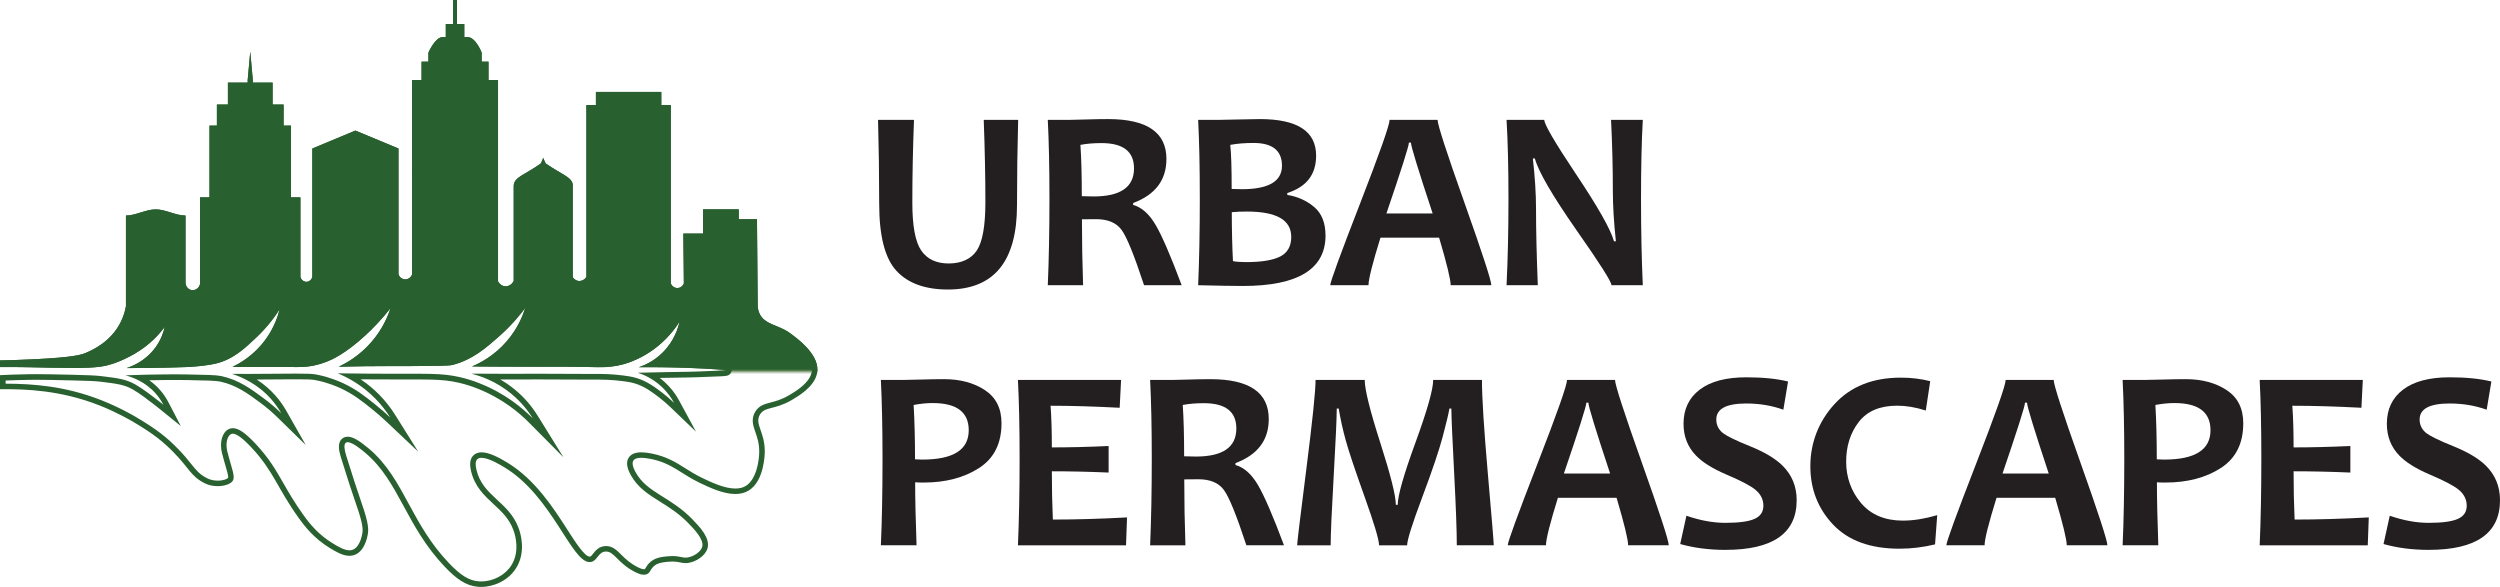
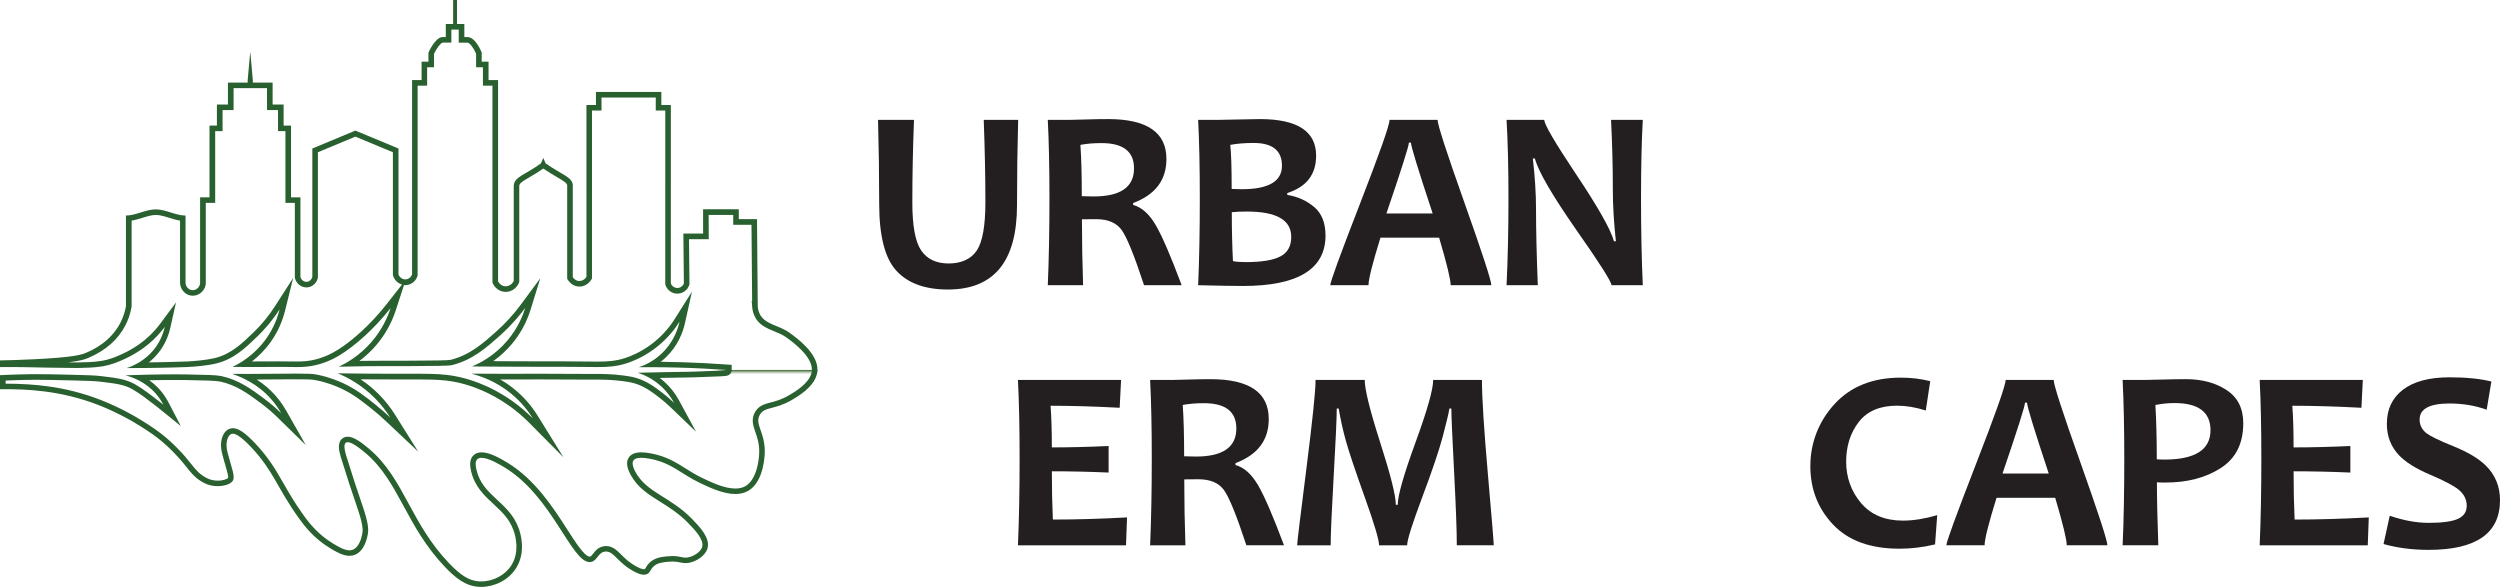
<svg xmlns="http://www.w3.org/2000/svg" id="Layer_2" viewBox="0 0 1345.67 315.97">
  <defs>
    <style>.cls-1{fill:#29602f;}.cls-2{fill:url(#linear-gradient);}.cls-3{fill:#231f20;}</style>
    <linearGradient id="linear-gradient" x1="413.11" y1="201.54" x2="413.11" y2="199.18" gradientUnits="userSpaceOnUse">
      <stop offset="0" stop-color="#3d6932" stop-opacity="0" />
      <stop offset=".16" stop-color="#3d6932" stop-opacity=".09" />
      <stop offset=".43" stop-color="#3d6932" stop-opacity=".32" />
      <stop offset=".76" stop-color="#3d6932" stop-opacity=".69" />
      <stop offset="1" stop-color="#3d6932" />
    </linearGradient>
  </defs>
  <g id="Layer_1-2">
-     <path class="cls-1" d="m440,199.13h-49.16c-3.92-.28-7.89-.53-11.92-.73-12.1-.62-23.8-.84-35.06-.73,2.91-.98,7.98-3.12,12.72-7.79,6.48-6.36,8.52-13.65,9.2-16.74-2.73,4.24-7.31,10.19-14.39,15.25-5.96,4.26-11.33,6.21-12.65,6.67-1.23.43-3.49,1.17-6.39,1.75-5.85,1.18-10.08.92-16.47.72-4.79-.15-9.58-.19-14.37-.21-10.56-.03-21.13.15-31.7.04-6.86-.07-12.41-.1-15.74-.11,4.15-1.74,11.7-5.55,18.48-13.31,6.1-6.98,8.89-14.07,10.18-18.25-2.97,4.03-7.58,9.64-14.13,15.38-7.07,6.2-14.26,12.49-24.85,15.28-2.16.57-9.91.62-25.42.7-8.06.04-12.3-.04-21.96.08-5.96.07-10.84.18-14.06.26,4.17-1.95,11.29-5.92,17.75-13.45,5.94-6.91,8.79-13.86,10.18-18.12-5.01,6.37-9.8,11.21-13.53,14.65-10.88,10.03-18.17,13.14-20.33,14-2.74,1.1-4.89,1.67-5.61,1.86-5.51,1.42-9.48,1.28-15.44,1.2-6.96-.09-13.93.05-20.89,0-4.05-.02-7.33-.04-9.32-.05,3.98-1.9,11.54-6.17,17.74-14.64,4.62-6.31,6.68-12.47,7.66-16.41-4.69,7.42-9.7,12.67-13.46,16.09-6.32,5.76-12.21,11.13-21.11,13.22-4.36,1.02-11.14,1.66-15.17,1.82-.73.03-3.54.13-6.91.22-1.76.05-3.73.1-5.94.15-5.22.11-11.92.2-19.78.19,2.89-.93,10.26-3.76,15.64-11.26,2.97-4.14,4.27-8.22,4.88-10.93-1.34,1.8-3.36,4.29-6.13,6.93-1.83,1.74-7.14,6.56-15.53,10.39-3.01,1.37-6.83,3.12-12.09,3.98-4.33.7-9.55.79-11.98.83-1.08.02-1.9.02-2.44.01-8.83-.04-20.85-.31-23.19-.36-4.04-.09-10-.17-17.33-.12v-3.59c4.42-.08,10.81-.25,18.51-.63,21.51-1.07,25.4-2.43,27.96-3.54,3.32-1.42,13.02-5.76,18.35-16.12,1.78-3.46,2.58-6.64,2.98-8.88v-48.81c5.26,0,10.78-3.32,16.04-3.32s10.6,3.32,16.03,3.32v36.08c0,2.01,1.42,3.71,3.23,4.03,2.07.37,4.25-1.15,4.61-3.47v-46.45h5.06v-38.61h3.98v-11.34h5.93v-11.8h10.64v-1.37l1.39-15.35,1.38,15.35v1.37h10.65v11.8h5.92v11.34h3.99v38.61h5.06v42.89c.45,1.7,2.06,2.78,3.65,2.57,1.33-.18,2.44-1.24,2.76-2.64v-69.09l23.18-9.66,23.19,9.66v67.66c.46,1.53,1.8,2.63,3.34,2.77,1.73.15,3.39-.95,3.98-2.67V43.1h5.11v-9.89h3.69v-4.87s3.61-8.39,7.69-8.39h1.66v-7.03h3.95V0h2.05v12.92h3.96v7.03h1.65c4.55,0,7.7,8.39,7.7,8.39v4.87h3.68v9.89h5.12v108.32c.06.13,1.21,2.41,3.67,2.66,1.97.2,3.92-.97,4.77-2.91v-51.18c0-.21.02-.36.05-.56.62-4.27,6.15-5.47,14.45-11.37.33-.23,1.33-3.03,1.4-3.08.07.05,1.07,2.85,1.42,3.08,8.6,5.92,14.06,7.29,14.46,11.35,0,.08.02.3,0,.58v49.2c.15.24,1.12,1.73,2.97,2.02,1.68.25,3.41-.59,4.38-2.15V56.51h5.12v-7.03h35.2v7.03h5.12v96.05c.54,1.52,2,2.53,3.59,2.49,1.53-.03,2.89-1.02,3.42-2.47l-.27-26.82h10.63c-.01-4.36-.02-8.71-.02-13.06h19.22v5.31h9.81l.4,47.01h-.01c.07.88.28,2.19.89,3.61,2.68,6.2,10.25,6.21,16.23,10.53,4.05,2.93,15.17,10.98,15.02,19.97Z" />
    <path class="cls-2" d="m440,199.13c-.01.27-.03.53-.05.8-.03.38-.09.74-.17,1.1-.03.19-.08.38-.13.56h-53.44v-1.99h.07c.31-.02.6-.04.87-.05.14-.01.27-.01.4-.02.24-.02.48-.03.69-.05.29,0,.56-.03.8-.05.12-.01.23-.02.34-.03.49-.04.86-.09,1.1-.13.07,0,.13-.03.18-.04.12-.03.18-.06.18-.09h0s49.16-.01,49.16-.01Z" />
    <path class="cls-1" d="m246.92,15.92v7.03h4.65c1.3,0,3.51,3.11,4.7,5.96v7.3h3.68v9.89h5.12v105.98l.28.6c.68,1.47,2.72,4.05,6.09,4.39.25.02.5.04.74.04,3.04,0,5.82-1.86,7.08-4.73l.25-.58v-51.8s0-.08.02-.14c.19-1.32,2.03-2.45,5.54-4.5,2.04-1.19,4.55-2.66,7.36-4.63,2.75,1.88,5.21,3.32,7.19,4.48,3.49,2.05,5.5,3.28,5.68,4.43,0,0,0,0,0,.01,0,.05,0,.13,0,.23v.05s0,.05,0,.05v50.06l.46.73c.42.68,2.04,2.92,5.07,3.4.34.05.69.08,1.03.08,2.52,0,4.95-1.38,6.34-3.61l.45-.73V59.51h5.12v-7.03h29.2v7.03h5.12v93.57l.17.49c.95,2.68,3.5,4.49,6.33,4.49h.15c2.75-.06,5.23-1.84,6.18-4.44l.19-.51v-.55s-.24-23.79-.24-23.79h10.61v-3.01c-.01-3.36-.02-6.7-.03-10.05h13.22v5.31h9.83l.35,41.01h-.23l.26,3.24c.09,1.09.35,2.76,1.13,4.56,2.15,4.98,6.52,6.77,10.75,8.5,2.22.91,4.51,1.85,6.48,3.27,3.43,2.48,13.87,10.04,13.78,17.46,0,.2-.02.4-.04.6v.05c-.02.21-.05.43-.11.68l-.02.09v.09c-.03.08-.05.15-.07.23v.03s-.02.03-.02.03c-1.45,5.71-8.93,10.08-12.13,11.95-3.98,2.33-7.19,3.16-9.77,3.83-3.34.86-6.5,1.68-8.5,5.26-2.15,3.84-.94,7.33.24,10.7.97,2.79,2.07,5.95,2.07,10.46,0,4.92-1.53,15.12-7.31,18.55-1.54.92-3.35,1.36-5.53,1.36-5.89,0-12.76-3.27-17.77-5.66l-.08-.04c-3.45-1.65-6.29-3.44-9.03-5.16-5.25-3.31-10.22-6.43-18.33-8.02-2.13-.41-3.91-.61-5.46-.61-3.21,0-5.46.94-6.69,2.79-1.51,2.28-1.18,5.34,1.01,9.34,3.75,6.89,9.64,10.57,15.88,14.47,4.97,3.11,10.1,6.32,15.19,11.57,3.21,3.31,8.58,8.86,7.41,12.77-.73,2.48-4.28,5.07-7.75,5.64-.42.07-.81.11-1.18.11-.73,0-1.4-.14-2.25-.31-1.21-.25-2.72-.55-4.86-.55-.9,0-1.83.05-2.84.16-3.09.32-6.58.69-9.4,3.39-1.08,1.03-1.66,2.01-2.08,2.73-.35.6-.43.7-.52.74-.08.04-.22.09-.49.09-1.09,0-2.81-.87-3.37-1.15-4.24-2.14-6.81-4.7-8.87-6.75-2.37-2.36-4.61-4.59-8.07-4.59-.1,0-.19,0-.29,0-3.62.13-5.46,2.49-6.67,4.05-.8,1.02-1.22,1.52-1.7,1.61-.07.01-.14.02-.21.02-2.7,0-7.69-7.76-12.08-14.61-7.26-11.32-17.21-26.82-32.08-35.88-4.32-2.63-9.82-5.64-14.02-5.64-1.75,0-3.19.51-4.28,1.52-2.49,2.3-1.98,6.01-1.38,8.6,1.97,8.38,7.13,13.15,12.12,17.77,4.33,4.01,8.42,7.79,10.68,13.99l.02.05c.05.14.13.34.21.6.84,2.43,3.22,10.94-1.25,18.14-3.31,5.36-9.74,8.82-16.38,8.82-.47,0-.93-.02-1.38-.05-5.14-.42-9.61-3.17-15.94-9.82-10.07-10.57-15.95-21.41-21.64-31.89-5.98-11.02-11.62-21.42-21.37-29.65-5.37-4.54-8.8-6.48-11.47-6.48-1.03,0-1.98.29-2.76.86-2.94,2.14-2.03,6.59-.91,10.23,3.51,11.3,6.14,19.39,8.26,25.44,3.73,10.62,3.65,13.56,3.25,15.67-.83,4.5-2.66,7.64-5.02,8.6-.58.24-1.19.35-1.86.35-2.86,0-6.29-2.09-9.05-3.78-7.54-4.59-12.17-10.23-15.7-15.15-4.85-6.76-8.03-12.3-10.83-17.2-4.14-7.22-7.71-13.46-15-21.24-5.51-5.87-9.16-8.37-12.21-8.37-.87,0-1.67.2-2.4.6-3.45,1.88-4.86,7.18-3.42,12.88.66,2.62,1.3,4.79,1.86,6.71.77,2.63,1.73,5.91,1.4,6.58-.4.51-2.44,1.47-5.56,1.47-2.04,0-4.03-.43-5.59-1.22-4.21-2.12-5.94-4.28-8.8-7.86-1.75-2.19-3.92-4.91-7.18-8.21-5.79-5.88-10.87-10.12-22.53-17-.34-.21-8.52-5.07-18.61-9.03-19.53-7.66-36.94-8.83-51.47-8.87v-1.69c4.08-.18,8.27-.31,12.48-.37,1.49-.02,2.94-.03,4.42-.03,5.05,0,10.45.13,18.62.32,8.3.2,12.56.33,15.78.73,8.54,1.05,12.44,1.53,16.95,4.03,3.71,2.06,8.69,5.92,11.99,8.48.95.74,1.9,1.49,2.83,2.24l11.22,9.09-6.67-12.81c-1.23-2.36-2.73-4.56-4.45-6.53-1.85-2.12-3.85-3.87-5.88-5.3,2.68-.05,5.34-.09,7.98-.12,2.15-.02,4.16-.04,6.28-.04s4.11.02,6.21.06c9.87.19,15.31.29,17.74.81,8.69,1.87,14.88,6.44,21.44,11.28,3.3,2.43,6.45,5.11,9.36,7.96l15.26,14.93-10.55-18.55c-1.66-2.91-3.61-5.65-5.81-8.13-2.9-3.28-6.28-6.17-10.04-8.59,9.5-.04,15.37-.1,18.01-.12.8,0,1.27-.01,1.42-.01.81,0,1.56,0,2.26,0,5.39,0,7.44.07,9.15.32.55.08.97.17,1.38.25l.23.05c5.6,1.12,10.42,3.14,12.79,4.24,6.76,3.13,11.34,6.8,16.64,11.04,2.75,2.2,5.42,4.52,7.96,6.92l17.06,16.1-12.46-19.87c-2.43-3.88-5.29-7.5-8.48-10.74-3.06-3.12-6.42-5.89-10.06-8.31,1.33.01,2.75.02,4.24.03,5.35.03,10.29.05,14.68.05,2.33,0,4,0,5.04,0h1.05c10.24,0,15.88,0,21.03.59,9.66,1.12,16.86,4.26,19.94,5.6,3.33,1.45,8.5,4.04,14.23,8.13,3.7,2.65,7.21,5.63,10.41,8.86l18.57,18.71-13.89-22.4c-3.32-5.35-7.44-10.08-12.27-14.05-2.45-2.02-5.09-3.84-7.87-5.43.41,0,.82,0,1.23,0,1.79,0,3.64,0,5.56,0,5.52-.02,10.05-.03,14.17-.03,8.48,0,15.24.04,25.58.1.61,0,1.22,0,1.83,0h1.27s1.27,0,1.27,0c4.67,0,9.35.06,15.19.84,4.2.56,5.74,1.02,6.24,1.18,5.49,1.67,9.41,4.67,13.2,7.58,2.06,1.58,4.07,3.31,5.97,5.12l13.87,13.3-9.16-16.89c-2.05-3.77-4.7-7.13-7.88-9.97-.81-.73-1.65-1.42-2.52-2.06,1.33-.03,2.67-.05,4-.07l2.73-.04c1.75-.03,4.21-.06,8.74-.14.06,0,6.07-.1,17.84-.64.24-.01.69-.03,1.28-.09.48-.05.9-.1,1.24-.15l.2-.03.13-.04h.01s.02,0,.02,0h.06s.06-.03.06-.03c1.7-.42,2.45-1.81,2.45-3.01v-2.79l-2.78-.2c-3.98-.29-8.01-.54-11.98-.74-7.76-.4-15.61-.64-23.41-.72.93-.73,1.83-1.5,2.68-2.32,6.57-6.28,9.27-13.57,10.37-18.57l3.73-16.85-9.2,14.6c-3.48,5.52-7.9,10.26-13.13,14.07-5.65,4.12-10.92,6.16-13.56,7.02-5.06,1.64-9.19,1.95-15.04,1.95-1.5,0-3.1-.02-4.85-.04h-.75c-7.35-.1-14.71-.1-22.87-.1h-2.15c-7.51,0-14.27,0-21.05-.07-1.54-.02-2.99-.03-4.36-.04,3.68-2.61,7.03-5.67,9.93-9.1,4.62-5.48,8.05-11.75,10.19-18.63l5.23-16.88-10.51,14.21c-3.87,5.24-8.31,10.1-13.18,14.44-6.99,6.24-14.22,12.69-24.57,15.26-1.42.34-9.74.39-22.35.46h-.15c-1.97.01-3.72.02-5.35.02-1.49,0-2.9,0-4.28,0-1.37,0-2.73,0-4.16,0-3.43,0-6.5.02-9.95.06-.95.01-1.91.02-2.86.04,3.25-2.43,6.23-5.21,8.86-8.27,4.84-5.63,8.46-12.07,10.76-19.15l4.35-13.4s.08,0,.12.01c.19.02.38.02.57.02,2.92,0,5.54-1.89,6.5-4.71l.16-.47V46.1h5.11v-9.89h3.69v-7.23c1.53-3.28,3.79-6.01,4.69-6.03h4.66v-7.03h3.96m-103.18,31.54v11.8h5.92v11.34h3.99v38.61h5.06v40.28l.1.38c.75,2.84,3.28,4.83,6.15,4.83.26,0,.53-.02.8-.05,2.56-.35,4.69-2.33,5.28-4.94l.08-.33v-67.43l20.18-8.41,20.19,8.41v66.1l.13.42c.69,2.29,2.54,4.06,4.79,4.68l-8.51,10.82c-4.04,5.13-8.48,9.94-13.21,14.3-6.97,6.43-13.87,11.2-19.41,13.43-2.23.9-4.08,1.44-5.24,1.74-3.72.96-6.72,1.15-10.35,1.15-1.07,0-2.18-.02-3.37-.03h-.93c-1.63-.03-3.39-.05-5.37-.05-2.16,0-4.31.01-6.47.02-2.14.01-4.28.02-6.42.02-.5,0-1.01,0-1.51,0,3.42-2.65,6.96-6.07,10.09-10.48,3.62-5.09,6.23-10.78,7.75-16.91l4.36-17.58-9.79,15.23c-3.29,5.12-7.12,9.81-11.4,13.95-6.29,6.09-12.22,11.84-20.96,13.97-4.43,1.08-11.38,1.68-14.97,1.83-.64.03-3.46.13-6.87.22-1.75.05-3.71.1-5.92.15-2.55.05-5.15.1-7.78.13,2.14-1.71,4.26-3.82,6.14-6.45,2.57-3.59,4.38-7.63,5.37-12.02l3.11-13.81-8.44,11.37c-1.74,2.34-3.69,4.54-5.79,6.55-2.87,2.74-7.76,6.66-14.7,9.83-2.92,1.33-6.55,2.99-11.49,3.77-4.09.65-9.2.73-11.39.76-.74.01-1.36.01-1.83.01h-.54c-1.22,0-2.53-.02-3.95-.03,6.58-.76,9.1-1.6,11.07-2.45,9.21-3.94,15.89-9.83,19.84-17.51,1.55-3.02,2.65-6.29,3.27-9.72l.05-.26v-46.34c2.02-.33,3.98-.94,5.9-1.53,2.55-.79,4.96-1.53,7.14-1.53s4.62.74,7.12,1.52c1.91.6,3.86,1.21,5.91,1.54v33.33c0,3.41,2.45,6.41,5.7,6.98.38.07.77.1,1.16.1,3.42,0,6.41-2.61,6.95-6.06l.04-.23v-43.68h5.06v-38.61h3.98v-11.34h5.93v-11.8h18.06M245.96,0h-2.05v12.92h-3.95v7.03h-1.66c-4.08,0-7.69,8.39-7.69,8.39v4.87h-3.69v9.89h-5.11v104.6c-.55,1.61-2.05,2.68-3.67,2.68-.1,0-.21,0-.31-.01-1.54-.14-2.88-1.24-3.34-2.77v-67.66l-23.19-9.66-23.18,9.66v69.09c-.32,1.4-1.43,2.46-2.76,2.64-.13.02-.26.03-.4.03-1.45,0-2.84-1.04-3.25-2.6v-42.89h-5.06v-38.61h-3.99v-11.34h-5.92v-11.8h-10.65v-1.37l-1.38-15.35-1.39,15.35v1.37h-10.64v11.8h-5.93v11.34h-3.98v38.61h-5.06v46.45c-.32,2.09-2.12,3.53-3.98,3.53-.21,0-.42-.02-.63-.06-1.81-.32-3.23-2.02-3.23-4.03v-36.08c-5.43,0-10.6-3.32-16.03-3.32s-10.78,3.32-16.04,3.32v48.81c-.4,2.24-1.2,5.42-2.98,8.88-5.33,10.36-15.03,14.7-18.35,16.12-2.56,1.11-6.45,2.47-27.96,3.54-7.7.38-14.09.55-18.51.63v3.59c1.57-.01,3.07-.02,4.51-.02,5.28,0,9.64.06,12.82.14,2.34.05,14.36.32,23.19.36.16,0,.34,0,.56,0,.49,0,1.12,0,1.88-.02,2.18-.04,7.51-.12,11.81-.8,5.34-.84,9.26-2.63,12.27-4,8.36-3.81,13.68-8.63,15.53-10.39,2.72-2.59,4.74-5.06,6.13-6.93-.61,2.71-1.91,6.79-4.88,10.93-5.38,7.5-12.76,10.33-15.64,11.26.39,0,.78,0,1.17,0,7.36,0,13.65-.09,18.61-.19,2.22-.05,4.18-.1,5.94-.15,3.4-.1,6.21-.2,6.91-.22,3.69-.15,10.81-.75,15.56-1.91,9.54-2.32,15.81-8.4,22.34-14.73,3.22-3.12,7.58-7.87,11.83-14.48-.97,3.92-2.96,9.82-7.28,15.89-6.27,8.81-14.06,13.22-18.12,15.17,1.99,0,5.26.02,9.32.05.89,0,1.78,0,2.67,0,4.3,0,8.59-.05,12.89-.05,1.78,0,3.56,0,5.33.03,1.56.02,2.99.05,4.34.05,3.81,0,7.03-.2,11.1-1.25.72-.19,2.87-.76,5.61-1.86,2.16-.87,9.45-3.98,20.33-14,3.73-3.44,8.52-8.28,13.53-14.65-1.39,4.26-4.24,11.21-10.18,18.12-6.47,7.52-13.58,11.5-17.75,13.45,3.27-.08,8.14-.19,14.06-.26,3.98-.05,7.08-.06,9.92-.06s5.47.01,8.44.01c1.64,0,3.4,0,5.37-.01,14.31-.08,21.46-.12,23.2-.55,11.07-2.75,18.58-9.45,25.84-15.93,6.31-5.63,10.76-11.07,13.59-14.9-1.29,4.17-3.97,10.9-9.61,17.59-6.92,8.2-14.79,12.18-19.05,13.97,3.34.01,8.88.04,15.74.11,7.03.07,14.06.08,21.08.08h2.15c7.61,0,15.22,0,22.83.09,2.05.02,3.91.05,5.63.05,6.07,0,10.47-.32,15.96-2.09,1.9-.62,7.85-2.67,14.4-7.45,7.14-5.2,11.49-11.07,13.9-14.9-.69,3.13-2.8,10.62-9.52,17.05-4.62,4.42-9.49,6.5-12.41,7.48,1.87-.02,3.75-.03,5.64-.03,9.51,0,19.33.24,29.42.75,4.02.21,8,.45,11.92.73h0s-.06.07-.18.1c-.05.01-.11.02-.18.04-.3.04-.67.09-1.1.13-.52.05-.93.07-1.14.08-11.87.54-17.75.64-17.75.64-7.33.12-9.24.14-11.47.18-6.72.11-12.17.25-15.7.34,2.87.93,7.63,2.88,12.27,7.03,3.68,3.29,5.93,6.75,7.24,9.17-2.44-2.34-4.62-4.11-6.22-5.34-4.11-3.15-8.26-6.28-14.15-8.07-.71-.22-2.43-.71-6.72-1.28-6.06-.81-10.91-.87-15.59-.87-.85,0-1.7,0-2.54,0-.6,0-1.21,0-1.81,0-10.25-.06-17.05-.1-25.59-.1-4.12,0-8.65,0-14.18.03-1.91,0-3.76,0-5.55,0-6.65,0-12.36-.04-16.85-.08,4.91,1.22,13.33,4.02,21.59,10.82,5.66,4.66,9.34,9.63,11.62,13.31-2.67-2.69-6.25-5.94-10.8-9.19-6.77-4.84-12.63-7.51-14.77-8.44-3.47-1.51-10.89-4.68-20.79-5.83-5.27-.61-10.94-.62-21.38-.62-.72,0-2.69.01-6.09.01s-8.23-.01-14.67-.05c-7.02-.04-12.76-.12-16.55-.19,5.28,2.19,12.98,6.22,20.21,13.57,3.49,3.56,6.12,7.11,8.07,10.23-1.84-1.73-4.6-4.25-8.14-7.08-5.37-4.29-10.17-8.13-17.26-11.42-1.91-.88-7.12-3.18-13.46-4.46-.49-.1-1.03-.22-1.78-.32-1.97-.28-4.27-.35-9.58-.35-.7,0-1.45,0-2.26,0-.67,0-7.92.09-22.44.15-1.39,0-2.69,0-3.9,0-2.67,0-4.85-.01-6.33-.02,5.16,1.69,13.79,5.38,21.04,13.58,2.31,2.62,4.09,5.23,5.45,7.63-2.18-2.13-5.43-5.1-9.68-8.23-6.58-4.85-13.27-9.79-22.59-11.79-2.72-.59-7.92-.68-18.32-.88-2.29-.04-4.32-.06-6.26-.06-2.13,0-4.15.02-6.31.04-5.21.05-12.28.17-20.75.49,3.66.96,10.74,3.4,16.41,9.9,1.78,2.05,3.09,4.1,4.05,5.95-.67-.54-1.66-1.34-2.88-2.28-3.39-2.63-8.46-6.56-12.37-8.73-5.02-2.78-9.36-3.32-18.04-4.39-3.35-.41-7.64-.55-16.07-.75-8.42-.2-13.68-.32-18.69-.32-1.49,0-2.95.01-4.47.03-6.15.09-11.41.3-15.43.51v7.55c.68,0,1.39,0,2.14,0,11.27,0,30.15.39,51.23,8.66,9.53,3.74,17.4,8.35,18.17,8.81,11.49,6.78,16.39,10.91,21.93,16.53,8.46,8.57,9.12,12.8,16.77,16.65,2.14,1.08,4.61,1.54,6.94,1.54,3.52,0,6.72-1.06,7.94-2.64,1.82-2.36-.38-6.6-2.72-15.86-1.09-4.32-.18-8.35,1.95-9.51.26-.14.57-.23.97-.23,1.61,0,4.49,1.53,10.02,7.42,12.08,12.89,13.72,21.61,25.58,38.13,2.92,4.06,7.99,10.73,16.58,15.96,3.3,2.01,7.01,4.22,10.61,4.22,1.01,0,2.02-.17,3-.58,5.21-2.12,6.55-9.26,6.84-10.83.5-2.64.58-5.96-3.37-17.21-2.2-6.27-4.92-14.69-8.23-25.34-.74-2.4-1.58-5.9-.19-6.91.27-.2.61-.28,1-.28,2.7,0,7.78,4.29,9.53,5.77,18.25,15.41,21.64,39.13,42.77,61.32,6.23,6.54,11.4,10.21,17.87,10.74.54.04,1.08.06,1.63.06,6.94,0,14.73-3.45,18.93-10.24,5.5-8.88,2.11-19,1.53-20.69-.11-.32-.2-.56-.26-.72-5.23-14.32-19.32-17.04-22.7-31.4-.58-2.49-.68-4.63.49-5.71.55-.51,1.33-.73,2.25-.73,3.92,0,10.35,3.92,12.5,5.23,25.55,15.56,35.87,50.9,45.69,50.9.27,0,.54-.03.81-.08,3.49-.71,3.75-5.45,7.88-5.6.06,0,.12,0,.18,0,4.47,0,6.31,6.34,15.59,11.02,1.59.8,3.22,1.47,4.72,1.47.63,0,1.25-.12,1.82-.4,1.65-.82,1.6-2.33,3.34-3.99,2.03-1.95,4.59-2.26,7.64-2.58.95-.1,1.79-.14,2.53-.14,3.36,0,4.82.86,7.1.86.51,0,1.06-.04,1.68-.15,4.2-.7,8.96-3.8,10.13-7.75,1.67-5.59-4.23-11.68-8.14-15.72-11.91-12.3-24.47-14.16-30.58-25.38-2.14-3.92-1.61-5.54-1.14-6.25.48-.72,1.53-1.45,4.19-1.45,1.24,0,2.84.16,4.89.56,11.72,2.29,16.47,8.08,26.64,12.94,5.21,2.48,12.55,5.99,19.14,5.99,2.52,0,4.92-.51,7.07-1.78,8.61-5.11,8.78-20.01,8.78-21.13,0-10.61-5.52-14.64-2.69-19.69,2.58-4.62,7.88-2.52,17.17-7.96,3.54-2.07,11.76-6.89,13.52-13.8.05-.18.1-.37.13-.56.08-.36.14-.72.17-1.1.02-.27.04-.53.05-.8.15-8.99-10.97-17.04-15.02-19.97-5.98-4.32-13.55-4.33-16.23-10.53-.61-1.42-.82-2.73-.89-3.61h.01l-.4-47.01h-9.81v-5.31h-19.22c0,4.35,0,8.7.02,13.06h-10.63l.27,26.82c-.53,1.45-1.89,2.44-3.42,2.47-.03,0-.06,0-.09,0-1.55,0-2.97-1-3.5-2.49V56.51h-5.12v-7.03h-35.2v7.03h-5.12v92.55c-.86,1.38-2.31,2.19-3.79,2.19-.2,0-.39-.01-.59-.04-1.85-.29-2.82-1.78-2.97-2.02v-49.2c.01-.28,0-.5,0-.58-.4-4.06-5.86-5.43-14.46-11.35-.35-.23-1.35-3.03-1.42-3.08-.07.05-1.07,2.85-1.4,3.08-8.3,5.9-13.83,7.1-14.45,11.37-.03.2-.05.35-.05.56v51.18c-.79,1.8-2.52,2.93-4.33,2.93-.15,0-.29,0-.44-.02-2.46-.25-3.61-2.53-3.67-2.66V43.1h-5.12v-9.89h-3.68v-4.87s-3.15-8.39-7.7-8.39h-1.65v-7.03h-3.96V0h0Z" />
    <path class="cls-3" d="m548.04,64.51c-.41,15.31-.62,30.62-.62,45.94,0,30.26-12.4,45.39-37.19,45.39-12.26,0-21.49-3.35-27.69-10.05-6.2-6.7-9.3-18.73-9.3-36.09,0-15.31-.21-30.37-.62-45.19h19.35c-.59,15.4-.89,30.26-.89,44.57,0,12.53,1.59,21.12,4.79,25.77,3.19,4.65,8.11,6.97,14.77,6.97s12.01-2.31,15.11-6.94c3.1-4.62,4.65-13.27,4.65-25.94,0-13.9-.3-28.71-.89-44.43h18.53Z" />
    <path class="cls-3" d="m636.03,153.51h-20.23c-5.29-16.13-9.34-26.09-12.17-29.87-2.83-3.78-7.38-5.67-13.67-5.67-2.64,0-5.17.02-7.59.07,0,11.71.21,23.54.62,35.48h-19c.59-13.76.89-29.28.89-46.55s-.3-30.74-.89-42.45h11.83c1.37,0,4.23-.07,8.58-.21,4.35-.14,8.37-.21,12.07-.21,20.92,0,31.38,7.16,31.38,21.46,0,11.35-5.97,19.25-17.91,23.72v1.03c4.6,1.28,8.64,4.87,12.1,10.77,3.46,5.9,8.13,16.71,14.01,32.44Zm-25.63-62.89c0-9.07-5.83-13.6-17.5-13.6-4.28,0-8.07.32-11.35.96.5,7.06.75,16.27.75,27.62,2.51.09,4.62.14,6.36.14,14.49,0,21.74-5.04,21.74-15.11Z" />
    <path class="cls-3" d="m713.49,126.72c0,18.14-14.83,27.21-44.5,27.21-5.15,0-13.17-.14-24.06-.41.59-13.76.89-29.28.89-46.55s-.3-30.74-.89-42.45h11.07c2.1,0,5.62-.07,10.56-.21,4.94-.14,8.81-.21,11.59-.21,20.19,0,30.28,6.56,30.28,19.69,0,10.12-5.17,16.82-15.52,20.1v1.03c5.51.87,10.32,3.02,14.42,6.46,4.1,3.44,6.15,8.56,6.15,15.35Zm-23.45-37.53c0-8.16-5.1-12.24-15.31-12.24-4.69,0-8.86.34-12.51,1.03.5,4.6.75,12.51.75,23.72,1.73.09,3.55.14,5.47.14,14.4,0,21.6-4.21,21.6-12.65Zm4.99,38.28c0-9.07-7.95-13.6-23.86-13.6-3.14,0-5.86.11-8.13.34,0,9.53.21,18.3.62,26.32,1.55.37,3.87.55,6.97.55,8.43,0,14.61-1.01,18.53-3.04,3.92-2.03,5.88-5.55,5.88-10.56Z" />
    <path class="cls-3" d="m802.73,153.51h-21.88c0-3.01-2.07-11.53-6.22-25.57h-31.58c-4.28,13.81-6.43,22.33-6.43,25.57h-20.58c0-1.78,5.32-16.36,15.96-43.75,10.64-27.39,15.96-42.47,15.96-45.25h25.84c0,2.6,4.82,17.47,14.46,44.6s14.46,41.94,14.46,44.4Zm-31.58-38.62c-7.79-23.52-11.69-36.23-11.69-38.14h-1.09c0,1.78-4.03,14.49-12.1,38.14h24.88Z" />
    <path class="cls-3" d="m884.27,153.51h-16.88c0-1.87-6.27-11.73-18.8-29.6-13.12-18.82-20.6-31.7-22.42-38.62h-1.09c1.14,9.98,1.71,19,1.71,27.07,0,11.26.32,24.97.96,41.15h-16.82c.68-14.13,1.03-29.64,1.03-46.55s-.34-30.78-1.03-42.45h20.3c0,2.42,5.63,12.05,16.88,28.92,11.99,17.91,18.87,30.06,20.64,36.44h1.03c-1.09-10.16-1.64-19.28-1.64-27.34,0-12.35-.32-25.02-.96-38.01h17.09c-.64,11.3-.96,25.45-.96,42.45s.32,32.65.96,46.55Z" />
-     <path class="cls-3" d="m539.08,227.82c0,10.89-4.04,18.94-12.13,24.13-8.09,5.2-18.01,7.79-29.77,7.79-2.14,0-3.67-.04-4.58-.14,0,8.57.25,19.87.75,33.91h-19.21c.59-13.17.89-28.69.89-46.55,0-16.41-.3-30.56-.89-42.45h11.89c1.69,0,4.92-.07,9.71-.21s8.93-.21,12.44-.21c8.66,0,15.97,1.96,21.94,5.88,5.97,3.92,8.96,9.87,8.96,17.84Zm-17.64,3.76c0-9.75-6.47-14.63-19.41-14.63-3.24,0-6.65.34-10.25,1.03.5,8.61.75,18.37.75,29.26,1.14.09,2.46.14,3.96.14,16.63,0,24.95-5.26,24.95-15.79Z" />
    <path class="cls-3" d="m606.65,278.48l-.55,15.04h-58.17c.59-13.76.89-29.28.89-46.55s-.3-30.74-.89-42.45h55.51l-.75,14.97c-13.67-.73-26.07-1.09-37.19-1.09.46,6.33.68,13.81.68,22.42,9.52,0,19.71-.25,30.56-.75v14.29c-10.66-.46-20.85-.68-30.56-.68,0,9.25.18,17.91.55,25.98,12.49,0,25.79-.39,39.92-1.16Z" />
    <path class="cls-3" d="m691.11,293.51h-20.23c-5.29-16.13-9.34-26.09-12.17-29.87-2.83-3.78-7.38-5.67-13.67-5.67-2.64,0-5.17.02-7.59.07,0,11.71.21,23.54.62,35.48h-19c.59-13.76.89-29.28.89-46.55s-.3-30.74-.89-42.45h11.83c1.37,0,4.23-.07,8.58-.21,4.35-.14,8.37-.21,12.07-.21,20.92,0,31.38,7.16,31.38,21.46,0,11.35-5.97,19.25-17.91,23.72v1.03c4.6,1.28,8.64,4.87,12.1,10.77,3.46,5.9,8.13,16.71,14.01,32.44Zm-25.63-62.89c0-9.07-5.83-13.6-17.5-13.6-4.28,0-8.07.32-11.35.96.5,7.06.75,16.27.75,27.62,2.51.09,4.62.14,6.36.14,14.49,0,21.74-5.04,21.74-15.11Z" />
    <path class="cls-3" d="m804.04,293.51h-19.89c0-7.75-.48-20.82-1.44-39.2s-1.46-29.86-1.5-34.42h-1.03c-.46,2.73-1.66,7.79-3.62,15.18-1.96,7.38-5.64,18.26-11.04,32.64-5.4,14.38-8.1,22.98-8.1,25.81h-15.11c0-2.92-2.59-11.6-7.76-26.04-5.17-14.45-8.56-24.56-10.15-30.35-1.6-5.79-2.87-11.53-3.83-17.23h-1.03c-.05,5.7-.6,17.91-1.67,36.64-1.07,18.73-1.61,31.06-1.61,36.98h-18.05c0-1.37,1.65-15.06,4.96-41.08,3.3-26.02,4.96-42,4.96-47.92h26.46c0,5.1,2.79,16.36,8.37,33.77,5.58,17.41,8.37,28.55,8.37,33.43h1.03c0-4.92,3.18-16.09,9.54-33.5,6.36-17.41,9.54-28.64,9.54-33.7h26.25c0,9.43,1.06,26.26,3.18,50.48,2.12,24.22,3.18,37.06,3.18,38.52Z" />
-     <path class="cls-3" d="m898.25,293.51h-21.88c0-3.01-2.07-11.53-6.22-25.57h-31.58c-4.28,13.81-6.43,22.33-6.43,25.57h-20.58c0-1.78,5.32-16.36,15.96-43.75,10.64-27.39,15.96-42.47,15.96-45.25h25.84c0,2.6,4.82,17.47,14.46,44.6s14.46,41.94,14.46,44.4Zm-31.58-38.62c-7.79-23.52-11.69-36.23-11.69-38.14h-1.09c0,1.78-4.03,14.49-12.1,38.14h24.88Z" />
-     <path class="cls-3" d="m967.09,269.25c0,17.82-12.81,26.73-38.42,26.73-8.71,0-16.79-1.05-24.27-3.14l3.35-15.24c7.38,2.55,14.36,3.83,20.92,3.83,7.29,0,12.53-.71,15.72-2.12,3.19-1.41,4.79-3.78,4.79-7.11s-1.5-6.38-4.51-8.75c-2.6-2.1-7.86-4.83-15.79-8.2-7.2-3.1-12.56-6.47-16.06-10.12-4.42-4.6-6.63-10.28-6.63-17.02,0-7.84,2.91-13.97,8.72-18.39,5.81-4.42,14.16-6.63,25.05-6.63,8.93,0,16.43.75,22.49,2.26l-2.53,15.18c-6.15-2.23-12.81-3.35-19.96-3.35-10.76,0-16.13,2.87-16.13,8.61,0,3.05,1.25,5.54,3.76,7.45,2.19,1.64,6.95,3.94,14.29,6.9,7.79,3.14,13.63,6.61,17.5,10.39,5.15,5.06,7.72,11.3,7.72,18.73Z" />
    <path class="cls-3" d="m1042.74,277.31l-1.16,15.72c-6.47,1.55-12.85,2.32-19.14,2.32-15.63,0-27.54-4.32-35.72-12.95-8.18-8.64-12.27-19.13-12.27-31.48s4.34-23.95,13.02-33.43c8.68-9.48,20.59-14.22,35.72-14.22,5.56,0,10.82.64,15.79,1.91l-2.39,15.79c-5.38-1.73-10.53-2.6-15.45-2.6-9.25,0-16.13,2.93-20.64,8.78-4.51,5.86-6.77,12.98-6.77,21.36s2.68,16,8.03,22.29c5.35,6.29,12.86,9.43,22.52,9.43,5.65,0,11.8-.98,18.46-2.94Z" />
    <path class="cls-3" d="m1134.35,293.51h-21.88c0-3.01-2.07-11.53-6.22-25.57h-31.58c-4.28,13.81-6.43,22.33-6.43,25.57h-20.58c0-1.78,5.32-16.36,15.96-43.75,10.64-27.39,15.96-42.47,15.96-45.25h25.84c0,2.6,4.82,17.47,14.46,44.6s14.46,41.94,14.46,44.4Zm-31.58-38.62c-7.79-23.52-11.69-36.23-11.69-38.14h-1.09c0,1.78-4.03,14.49-12.1,38.14h24.88Z" />
    <path class="cls-3" d="m1207.48,227.82c0,10.89-4.04,18.94-12.13,24.13-8.09,5.2-18.01,7.79-29.77,7.79-2.14,0-3.67-.04-4.58-.14,0,8.57.25,19.87.75,33.91h-19.21c.59-13.17.89-28.69.89-46.55,0-16.41-.3-30.56-.89-42.45h11.89c1.69,0,4.92-.07,9.71-.21s8.93-.21,12.44-.21c8.66,0,15.97,1.96,21.94,5.88,5.97,3.92,8.96,9.87,8.96,17.84Zm-17.64,3.76c0-9.75-6.47-14.63-19.41-14.63-3.24,0-6.65.34-10.25,1.03.5,8.61.75,18.37.75,29.26,1.14.09,2.46.14,3.96.14,16.63,0,24.95-5.26,24.95-15.79Z" />
    <path class="cls-3" d="m1275.04,278.48l-.55,15.04h-58.17c.59-13.76.89-29.28.89-46.55s-.3-30.74-.89-42.45h55.51l-.75,14.97c-13.67-.73-26.07-1.09-37.19-1.09.46,6.33.68,13.81.68,22.42,9.52,0,19.71-.25,30.56-.75v14.29c-10.66-.46-20.85-.68-30.56-.68,0,9.25.18,17.91.55,25.98,12.49,0,25.79-.39,39.92-1.16Z" />
    <path class="cls-3" d="m1345.67,269.25c0,17.82-12.81,26.73-38.42,26.73-8.71,0-16.79-1.05-24.27-3.14l3.35-15.24c7.38,2.55,14.36,3.83,20.92,3.83,7.29,0,12.53-.71,15.72-2.12,3.19-1.41,4.79-3.78,4.79-7.11s-1.5-6.38-4.51-8.75c-2.6-2.1-7.86-4.83-15.79-8.2-7.2-3.1-12.56-6.47-16.06-10.12-4.42-4.6-6.63-10.28-6.63-17.02,0-7.84,2.91-13.97,8.72-18.39,5.81-4.42,14.16-6.63,25.05-6.63,8.93,0,16.43.75,22.49,2.26l-2.53,15.18c-6.15-2.23-12.81-3.35-19.96-3.35-10.76,0-16.13,2.87-16.13,8.61,0,3.05,1.25,5.54,3.76,7.45,2.19,1.64,6.95,3.94,14.29,6.9,7.79,3.14,13.63,6.61,17.5,10.39,5.15,5.06,7.72,11.3,7.72,18.73Z" />
  </g>
</svg>